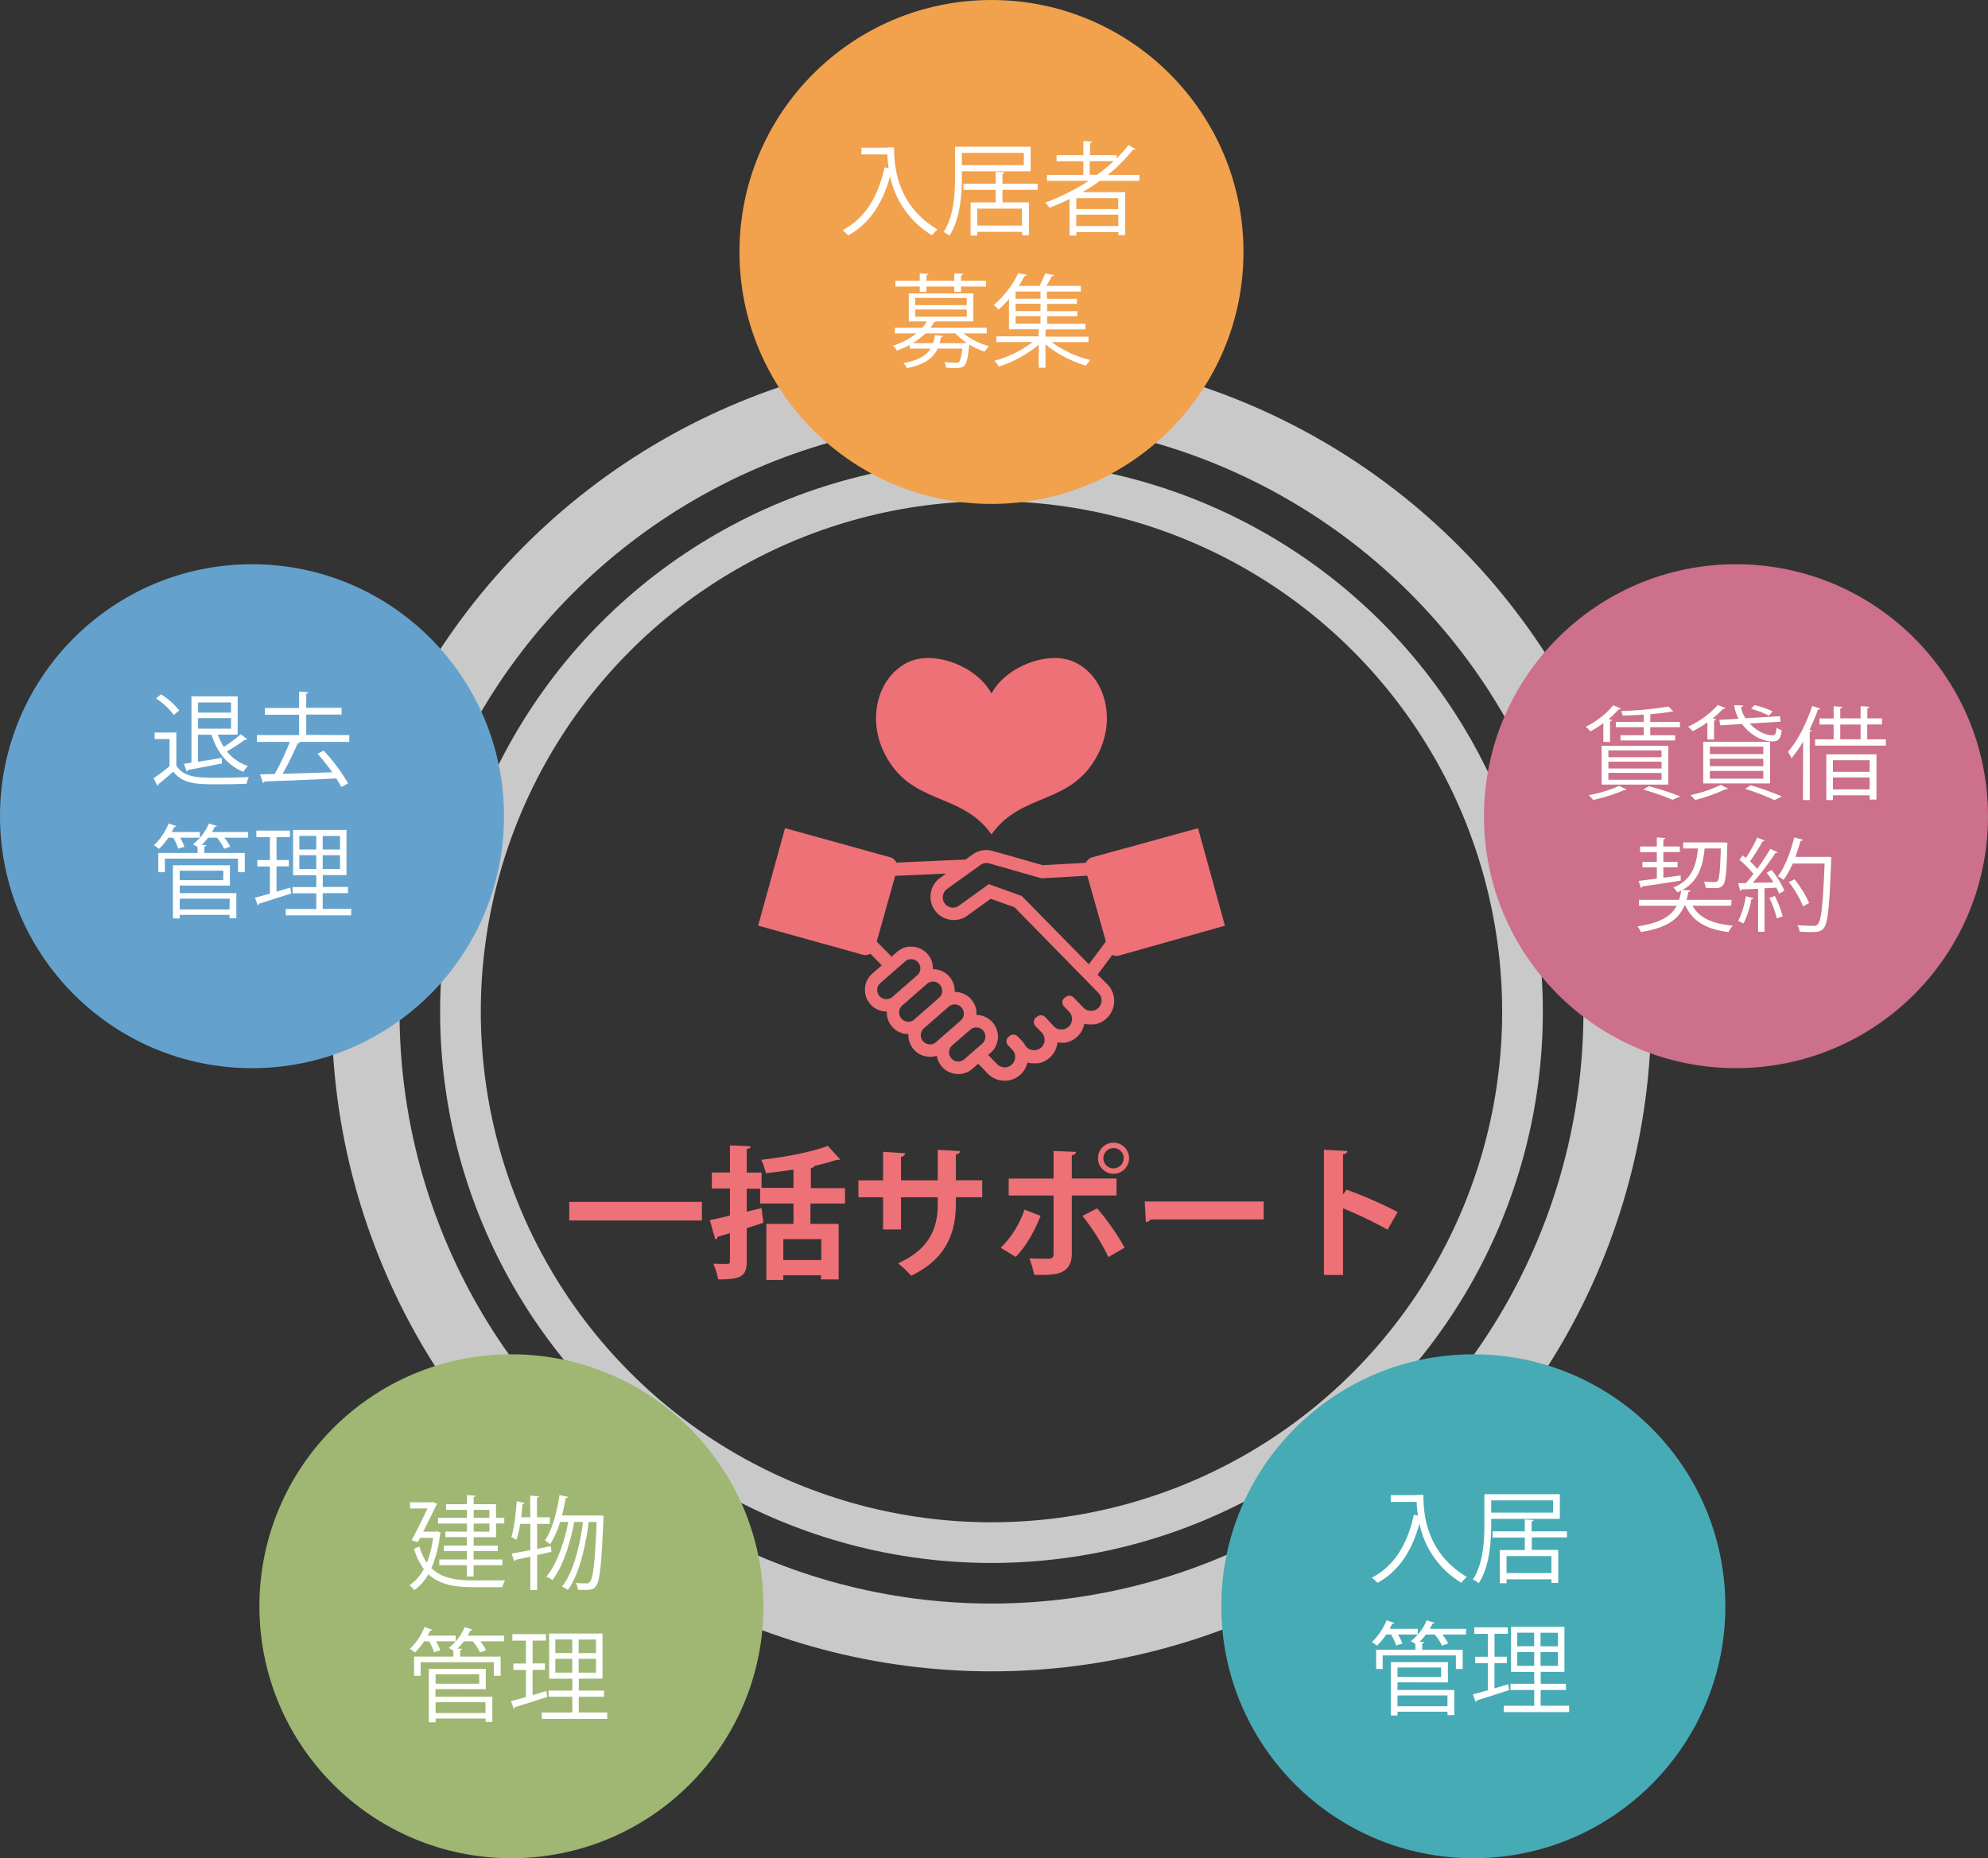
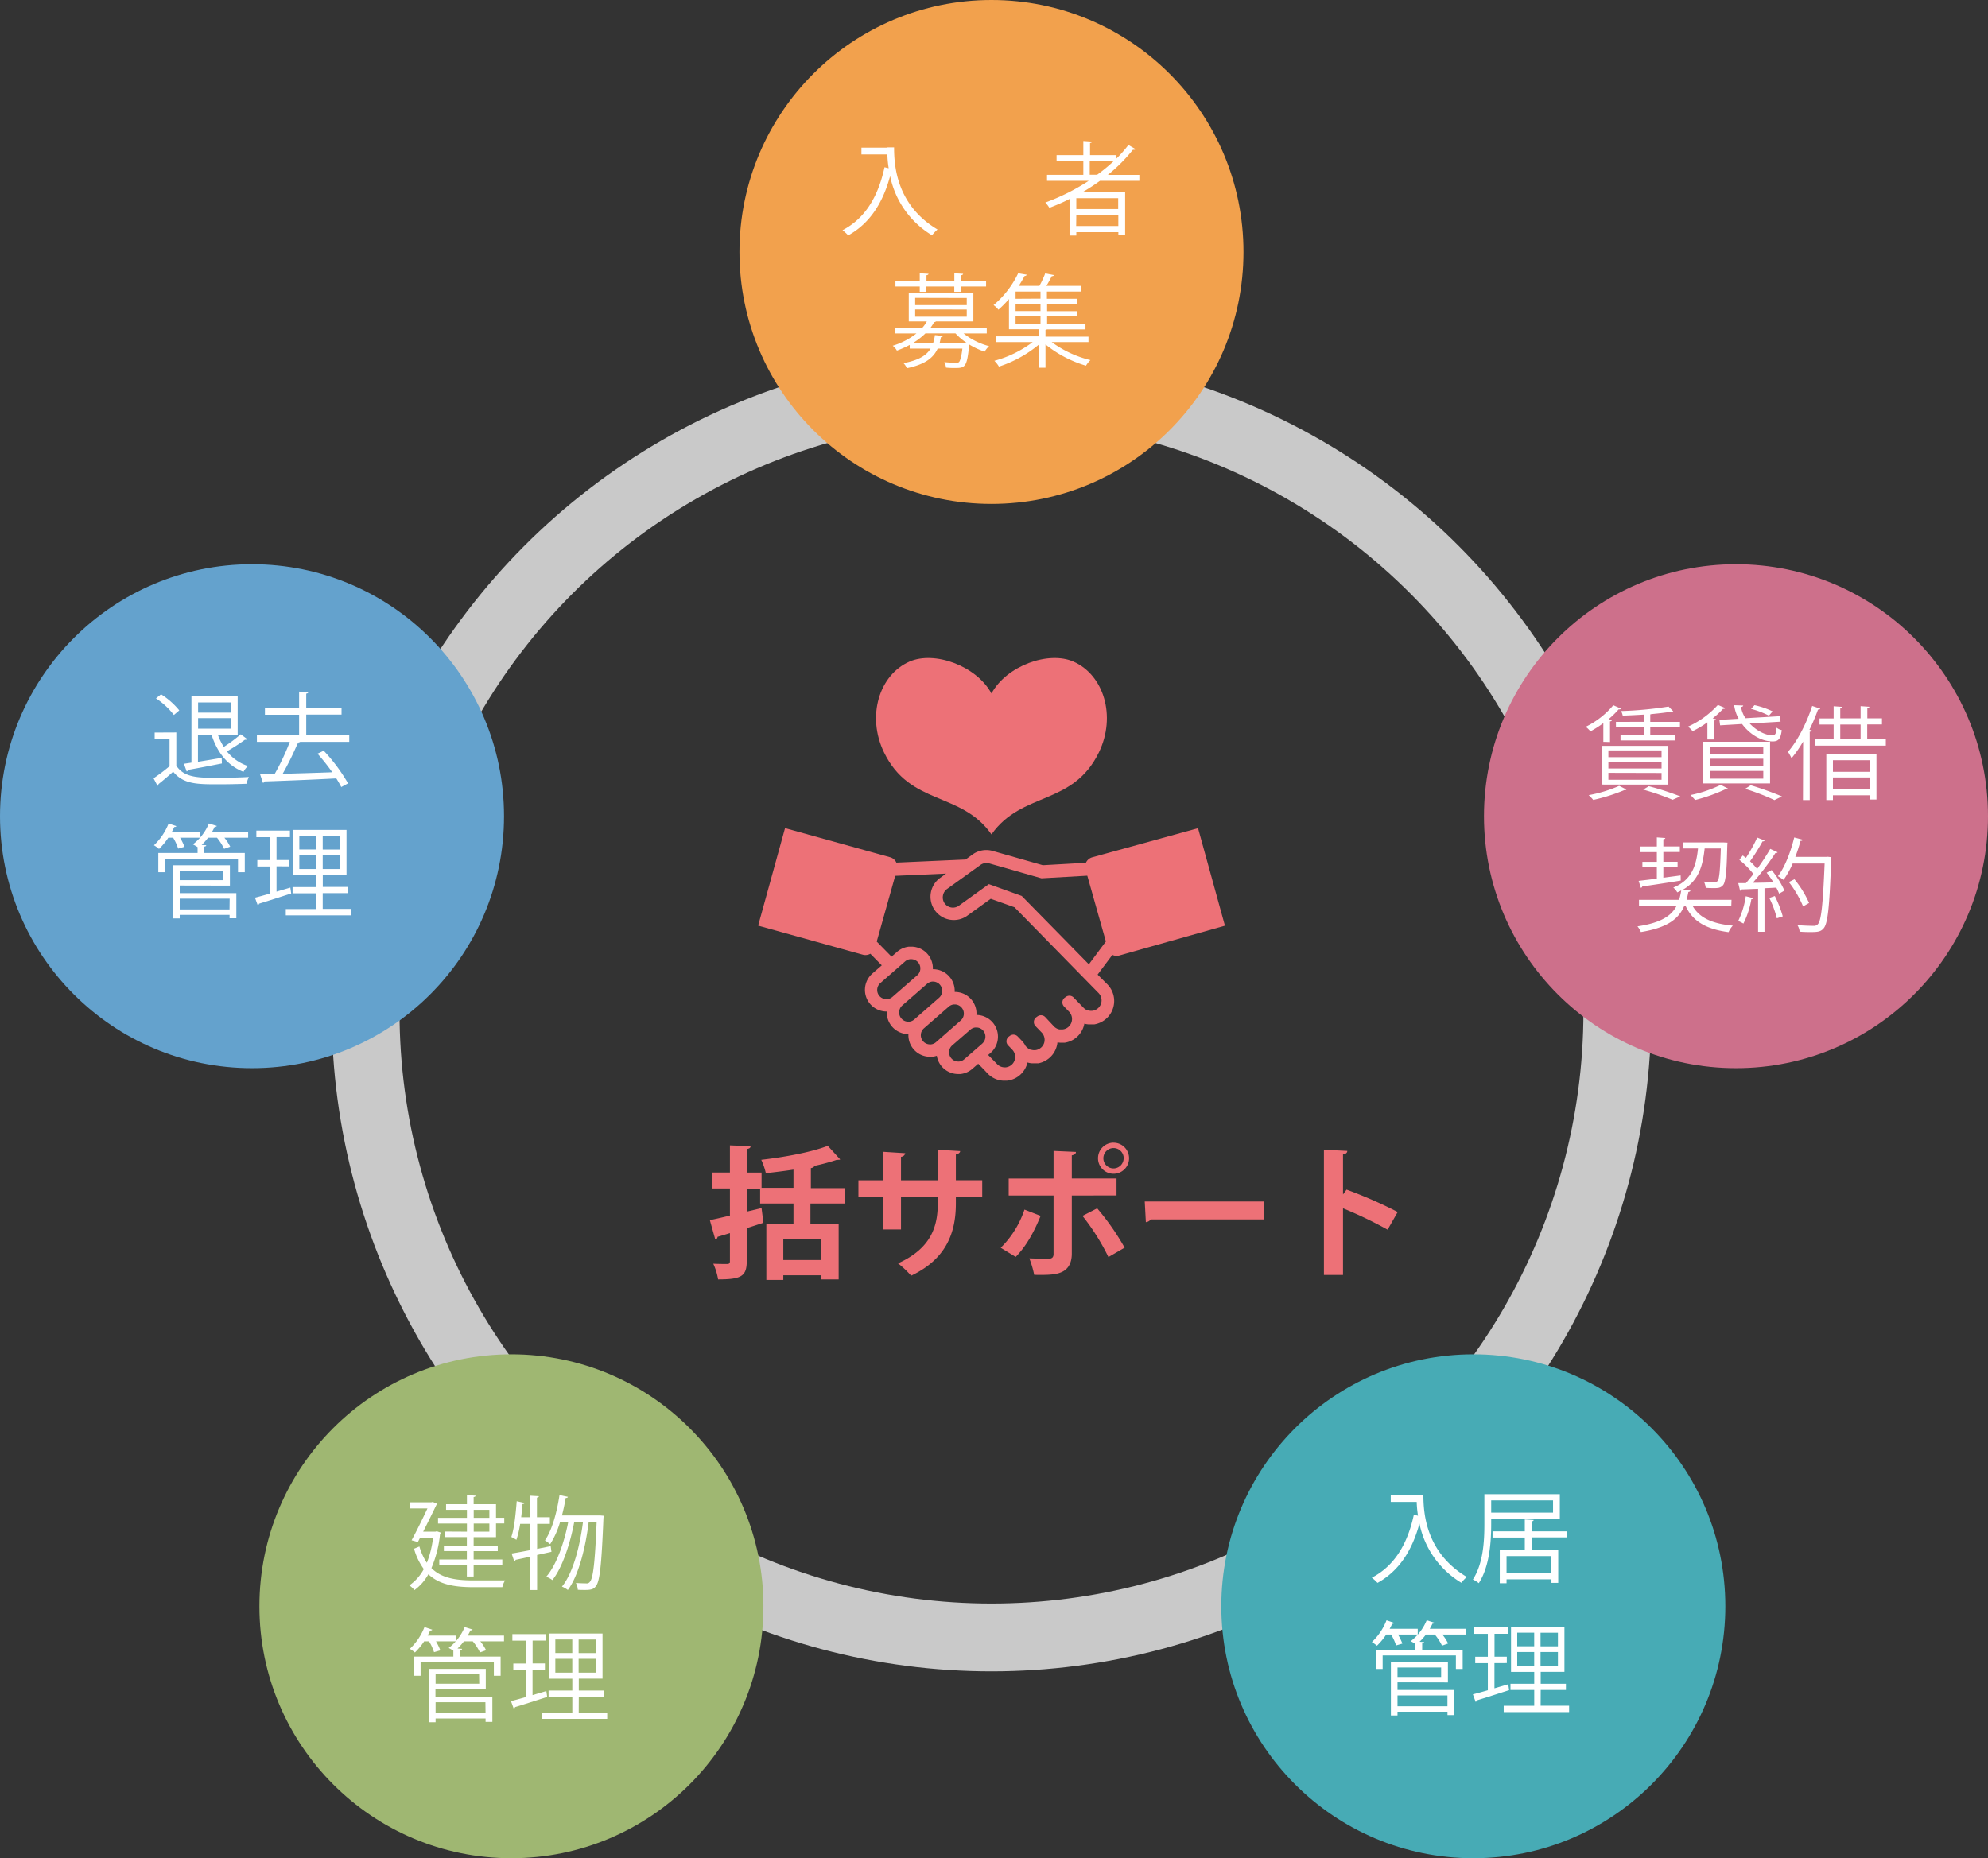
<svg xmlns="http://www.w3.org/2000/svg" viewBox="0 0 586.27 548.11">
  <rect x="0" y="0" width="586.27" height="548.11" fill="#333333" stroke="none" />
  <defs>
    <style>.cls-1,.cls-2{fill:none;stroke:#c9c9c9;stroke-miterlimit:10;}.cls-1{stroke-width:20px;}.cls-2{stroke-width:12px;}.cls-3{fill:#f2a14d;}.cls-4{fill:#fff;}.cls-5{fill:#cd708b;}.cls-6{fill:#9fb772;}.cls-7{fill:#47abb5;}.cls-8{fill:#64a2cd;}.cls-9{fill:#ed7177;}</style>
  </defs>
  <g id="レイヤー_2" data-name="レイヤー 2">
    <g id="レイヤー_1-2" data-name="レイヤー 1">
      <circle class="cls-1" cx="292.39" cy="298.42" r="184.57" />
-       <circle class="cls-2" cx="292.39" cy="298.42" r="156.6" />
      <circle class="cls-3" cx="292.39" cy="74.32" r="74.32" />
      <path class="cls-4" d="M261.67,43.48h2c0,5.37.69,17,12.81,24.21a11,11,0,0,0-1.62,1.71,26.6,26.6,0,0,1-12.36-17.46c-2.16,8-6.06,14-12.36,17.49a13.77,13.77,0,0,0-1.68-1.53c6.63-3.45,10.5-9.84,12.39-18.57l1.23.3a31,31,0,0,1-.39-4.08h-7.65v-2h7.59Z" />
-       <path class="cls-4" d="M303.94,50.53H283.66v1.59c0,5.1-.45,12.45-3.66,17.4a7.37,7.37,0,0,0-1.74-1.08c3.09-4.77,3.39-11.46,3.39-16.32V43.27h22.29Zm-2-5.43H283.66v3.6h18.27ZM306,56H295.63v3.69h7.8v9.72h-2V68.38H288.19v1.11h-1.95V59.71h7.38V56h-9.51V54.19h9.51V50.68l2.61.15c0,.21-.18.36-.6.42v2.94H306Zm-4.62,10.53v-5H288.19v5Z" />
      <path class="cls-4" d="M336,53.35H324.37a57.68,57.68,0,0,1-5.13,3.33h12.57V69.37h-2v-.9H317.41v1h-2V58.69c-1.92,1-3.93,1.83-5.94,2.61a9.43,9.43,0,0,0-1.2-1.56,62.83,62.83,0,0,0,12.78-6.39H308.77V51.58h10.71v-4h-7.89V45.76h7.89V41.59l2.58.18c0,.21-.21.36-.6.42v3.57h7.8v1a36.33,36.33,0,0,0,3.51-4L334.9,44a.62.62,0,0,1-.51.18,1.13,1.13,0,0,1-.3,0,47.86,47.86,0,0,1-7.38,7.41H336Zm-6.24,8.31V58.45H317.41v3.21Zm-12.39,5H329.8V63.31H317.41Zm4-15.12h2.19a49,49,0,0,0,4.86-4h-7.05Z" />
      <path class="cls-4" d="M291,98.35h-6.84a20.43,20.43,0,0,0,7.53,3.75,7.61,7.61,0,0,0-1.32,1.62,22,22,0,0,1-4.53-2.1l-.06.36c-.6,6.3-1.2,6.57-4.08,6.57-.75,0-1.74,0-2.73-.12a4.17,4.17,0,0,0-.48-1.62c1.47.15,2.91.18,3.39.18s.78,0,1-.27.66-1.44.93-3.9h-7.29c-1.26,2.73-3.72,4.68-9.09,5.79a4.35,4.35,0,0,0-1-1.5c4.44-.84,6.75-2.22,8-4.29h-6.15v-1.08a31.74,31.74,0,0,1-3.78,1.68,4.76,4.76,0,0,0-1.23-1.44,21.48,21.48,0,0,0,7-3.63h-6.39V96.67H272a9.22,9.22,0,0,0,1.32-1.86H268V86.53h19.05v8.28H276a.58.58,0,0,1-.51.18,13.18,13.18,0,0,1-1.08,1.68H291ZM271.24,86.08V84.52h-7.17V82.81h7.17V80.62l2.58.15c0,.21-.21.36-.6.42v1.62h8.22V80.62l2.58.15c0,.21-.18.36-.6.42v1.62h7.38v1.71h-7.38v1.56h-2V84.52h-8.22v1.56Zm6.84,13c0,.18-.24.33-.6.39-.12.6-.24,1.2-.39,1.74h7.23c.24,0,.33-.06.42-.06l.51.09a17.72,17.72,0,0,1-3.48-2.91h-8.85a20.21,20.21,0,0,1-3.75,2.88h6a13.11,13.11,0,0,0,.54-2.37Zm-8.19-11.22V90H285.1v-2.1Zm0,3.42v2.13H285.1V91.3Z" />
      <path class="cls-4" d="M321,100.9H310.15a31.79,31.79,0,0,0,11.43,5.31,7.78,7.78,0,0,0-1.32,1.65,34.26,34.26,0,0,1-11.94-6.27v6.87h-2v-6.78a35.6,35.6,0,0,1-11.73,6.45,8.27,8.27,0,0,0-1.35-1.71,33.14,33.14,0,0,0,11.31-5.52H293.83V99.22h12.48v-2.1h-8.76V88.21a30.86,30.86,0,0,1-3.12,3.15A5.72,5.72,0,0,0,293,90a27.91,27.91,0,0,0,7.26-9.39l2.52.42c-.06.21-.24.36-.63.39-.48.9-1.05,1.89-1.71,2.91h6.09a28.65,28.65,0,0,0,1.71-3.69l2.58.51c-.06.21-.27.3-.66.33-.39.81-1,1.89-1.56,2.85h10.14V86h-10v2.13h8.85v1.5H308.8v2.16h8.91v1.5H308.8v2.22h11.31v1.65H308.77a1.11,1.11,0,0,1-.45.15v2H321ZM306.85,88.09V86H299.5v2.13Zm0,3.66V89.59H299.5v2.16Zm-7.35,1.5v2.22h7.35V93.25Z" />
      <circle class="cls-5" cx="511.95" cy="240.75" r="74.32" />
      <path class="cls-4" d="M472.83,218.82V213.3a29.93,29.93,0,0,1-3.81,2.43,8.41,8.41,0,0,0-1.38-1.35,24.9,24.9,0,0,0,8.13-6.36L478,209c-.09.24-.36.27-.66.24a26.85,26.85,0,0,1-2.94,2.88l1,.27a.6.6,0,0,1-.6.39v6.09Zm6.81,14.06c-.15.19-.27.19-.66.19a53.38,53.38,0,0,1-9.12,2.88,13.58,13.58,0,0,0-1.35-1.41,39.45,39.45,0,0,0,9-2.74Zm-7.32-1.46V220H492v11.43Zm2-10.08v2H490v-2Zm0,3.33v2H490v-2Zm0,3.29V230H490V228Zm10.44-15.05v-2.13c-2.07.12-4.23.24-6.21.3a5.58,5.58,0,0,0-.48-1.35,108.81,108.81,0,0,0,14-1.32l1.38,1.41a.54.54,0,0,1-.33.09.75.75,0,0,1-.24,0c-1.53.27-3.6.51-5.85.72l-.36.09v2.22h8.76v1.56h-8.76v2.37H494v1.53H477.9v-1.53h6.84v-2.37h-8.19v-1.56Zm8.49,23a70,70,0,0,0-8.67-3l1.68-1a82.9,82.9,0,0,1,9.27,3Z" />
      <path class="cls-4" d="M503.52,218.13v-5.07a28.79,28.79,0,0,1-4.35,2.61,14.33,14.33,0,0,0-1.35-1.35,26.45,26.45,0,0,0,8.79-6.39l2.19.93a.61.61,0,0,1-.66.21,25.44,25.44,0,0,1-3.06,2.82l1,.27c-.06.18-.24.33-.6.39v5.58Zm6.06,14.46a.64.64,0,0,1-.66.17,49.86,49.86,0,0,1-9,3.21c-.36-.38-1-1.1-1.38-1.46a37,37,0,0,0,8.91-3Zm-7.29-1.5v-12.3H522v12.3Zm1.95-10.86v2.19H520v-2.19Zm0,3.57V226H520V223.8Zm0,3.6v2.27H520V227.4Zm2.82-15.06,5.67-.33a11.59,11.59,0,0,1-1.32-4l2.67.09c0,.21-.24.39-.63.42a7.78,7.78,0,0,0,1.32,3.33l10.17-.6.15,1.62-9.09.54c1.92,2.07,4.56,3.48,6.66,3.48.9,0,1.14-.48,1.26-2.25a3.78,3.78,0,0,0,1.53.72c-.33,2.64-1,3.33-2.7,3.33-3.9,0-7.26-2.73-9-5.13l-6.48.39ZM523.29,236a65.29,65.29,0,0,0-8.64-3.32l1.65-1.06a96.88,96.88,0,0,1,9.21,3.3ZM517.41,208a24.12,24.12,0,0,1,5.34,1.83l-1.08,1.26a26.41,26.41,0,0,0-5.28-2Z" />
      <path class="cls-4" d="M531.75,218.73a35.4,35.4,0,0,1-3.42,4.92,16.73,16.73,0,0,0-1.05-1.89c2.76-3.12,5.46-8.34,7.14-13.53l2.37.78c-.06.21-.3.33-.66.3a54.24,54.24,0,0,1-2.52,5.94l.69.21c0,.18-.21.33-.6.39V236h-2Zm18.9-.66h5.49v1.86H535.29v-1.86h5.46v-4.35h-4.17v-1.8h4.17v-3.6l2.55.18c0,.21-.21.36-.6.39v3h6v-3.6l2.58.18c0,.21-.21.36-.6.42v3H555v1.8h-4.35ZM538.59,236v-13.5h14.79v13.34h-2v-1.26H540.54V236Zm12.78-11.76H540.54v3.42h10.83Zm-10.83,8.61h10.83v-3.54H540.54Zm2.16-19.14v4.35h6v-4.35Z" />
      <path class="cls-4" d="M510.57,267.17H499.14c1.95,3.58,5.91,5.32,11.88,5.86a6.51,6.51,0,0,0-1.26,1.92c-6.51-.87-10.56-3.12-12.69-7.78h-.36c-1.59,3.79-4.83,6.46-12.81,7.75a6.2,6.2,0,0,0-1-1.68c6.84-1,10-3.07,11.55-6.07h-11.1v-1.76h11.82a17.78,17.78,0,0,0,.63-2.76,10.61,10.61,0,0,1-1.17.57,4.4,4.4,0,0,0-1.17-1.41c5.46-2.22,6.78-6.45,7.29-11.55h-4.38v-1.77h12l1.08.06c-.21,1.5,0,11-1.29,12.51-.75.9-1.56.9-2.76.9-.69,0-1.53,0-2.37-.09a5.82,5.82,0,0,0-.54-1.83c1.32.12,2.58.12,3.06.12s.72,0,1-.33c.48-.6.72-3,.93-9.57h-4.77c-.54,5-1.68,9.48-6.48,12.21l2.28.21c0,.21-.24.39-.6.42-.15.81-.33,1.56-.54,2.31h13.26Zm-14.91-7.43c-4.2.69-8.61,1.35-11.34,1.74a.55.55,0,0,1-.42.42l-.66-2.07c1.47-.18,3.33-.39,5.37-.66v-3.33h-4.26v-1.62h4.26v-2.88h-4.95v-1.65h4.95V247l2.49.18c0,.18-.18.33-.57.39v2.1h4.86v1.65h-4.86v2.88h4.2v1.62h-4.2v3.09c1.65-.24,3.39-.45,5.1-.69Z" />
      <path class="cls-4" d="M517.08,264.93c-.06.18-.24.3-.6.3a25.2,25.2,0,0,1-2.34,7.19,14.54,14.54,0,0,0-1.53-.77,24.46,24.46,0,0,0,2.22-7.29Zm3.33-17a.64.64,0,0,1-.63.24,54.41,54.41,0,0,1-3.69,5.88,23.16,23.16,0,0,1,2.1,2.25,70,70,0,0,0,3.87-5.91l2.16,1c-.09.18-.33.24-.66.24a76.87,76.87,0,0,1-6.66,8.76c1.92,0,4-.06,6.09-.12a25.19,25.19,0,0,0-2-2.85c.84-.45,1.17-.6,1.47-.78a26.69,26.69,0,0,1,3.78,6.06l-1.56.9a17.88,17.88,0,0,0-.84-1.77l-3.48.18v12.84h-1.89V262.17c-1.86.06-3.54.15-4.86.18a.51.51,0,0,1-.45.39l-.54-2.25h2.25c.72-.81,1.47-1.71,2.22-2.7a27.1,27.1,0,0,0-4.14-4.17l1-1.29c.3.24.6.48.93.72a44.2,44.2,0,0,0,3.33-6ZM524,270.87a29.3,29.3,0,0,0-2.22-6l1.62-.57a31.7,31.7,0,0,1,2.34,6ZM539,252.72l1.08.12a5.39,5.39,0,0,1-.06.66c-.48,14.07-1,18.78-2.16,20.25-.81,1-1.62,1.17-3.69,1.17-1,0-2.25,0-3.45-.12a4.28,4.28,0,0,0-.66-1.92c2.07.17,4,.21,4.71.21a1.51,1.51,0,0,0,1.32-.48c1-1.06,1.5-5.7,2-17.91h-9.42a25,25,0,0,1-2.7,4.83,14.28,14.28,0,0,0-1.65-1.08c2-2.61,3.75-7.08,4.8-11.43l2.52.66c-.06.27-.33.36-.66.33a45.84,45.84,0,0,1-1.53,4.74h9.15Zm-9.81,6.63a30.62,30.62,0,0,1,4.32,7l-1.77,1a31.58,31.58,0,0,0-4.2-7.17Z" />
      <circle class="cls-6" cx="150.82" cy="473.79" r="74.32" />
      <path class="cls-4" d="M128.82,451.67l1.17.39a.68.68,0,0,1-.21.36,34.25,34.25,0,0,1-2.55,10.11c3,3,7.26,3.63,12.45,3.63,1.14,0,7.8,0,9.27,0a6.72,6.72,0,0,0-.81,2h-8.49c-5.67,0-10.08-.78-13.32-3.81a14.63,14.63,0,0,1-4.11,4.68,7.41,7.41,0,0,0-1.5-1.41,13.62,13.62,0,0,0,4.26-4.8,19,19,0,0,1-2.88-6l1.59-.66a16.56,16.56,0,0,0,2.19,4.8,29.24,29.24,0,0,0,1.83-7.35h-3.84l-.63,1.23-1.86-.51c1.56-2.88,3.42-6.69,4.68-9.39h-5.13v-1.82h6.3l.39-.1,1.29.54a3.52,3.52,0,0,1-.24.4c-.93,1.92-2.4,4.94-3.87,7.82h3.63Zm8.88.12v-2.4h-8.52v-1.68h8.52v-2.37h-6.15v-1.65h6.15V441l2.55.17c0,.21-.18.36-.57.4v2.12h6.6v4h2.43v1.68h-2.43v4.05h-6.6v2.49h7.11v1.62h-7.11V460h8.46v1.68h-8.46v3.33h-2v-3.33h-8.13V460h8.13v-2.49h-6.78v-1.62h6.78v-2.49h-6.36v-1.65Zm2-6.45v2.37h4.62v-2.37Zm4.62,6.45v-2.4h-4.62v2.4Z" />
      <path class="cls-4" d="M162.63,457.73l-4.23.93V469h-2v-9.84c-1.65.36-3.15.69-4.35.93a.55.55,0,0,1-.39.45l-.78-2.31c1.5-.24,3.42-.6,5.52-1v-7.74h-3a28.81,28.81,0,0,1-1.11,4.71,13.52,13.52,0,0,0-1.5-.84c.84-2.43,1.29-6.62,1.59-10.55l2.34.51c-.06.2-.27.3-.63.33-.09,1.26-.24,2.6-.39,3.89h2.67v-6.36l2.55.15c0,.21-.18.37-.57.42v5.79h3.81v1.95H158.4v7.38l4-.81ZM176.94,447l1.08.09a5.88,5.88,0,0,1-.06.68c-.57,14-1.08,18.66-2.22,20.07-.57.81-1.2,1.14-3.18,1.14-.66,0-1.41,0-2.16-.06a4.83,4.83,0,0,0-.57-2c1.35.09,2.55.12,3.09.12a1.1,1.1,0,0,0,1.08-.51c.87-1,1.47-5.4,1.95-17.6h-2.34c-.87,7.25-2.94,15.8-6.15,20.06a7.51,7.51,0,0,0-1.74-1c3.3-4,5.31-12,6.21-19.07h-2.58c-1.14,6.14-3.45,13.43-6.45,17.15a8,8,0,0,0-1.8-1c3-3.42,5.34-10.17,6.48-16.16h-2.4a25.49,25.49,0,0,1-2.94,6.59,12.68,12.68,0,0,0-1.53-1.14c2.07-3,3.51-8.16,4.29-13.37l2.49.53c-.06.22-.27.33-.66.33-.3,1.74-.66,3.48-1.11,5.16h10.74Z" />
      <path class="cls-4" d="M128,487.34a14.84,14.84,0,0,0-1.47-3.21h-1.44a19.26,19.26,0,0,1-2.73,3.3,11.26,11.26,0,0,0-1.5-1.08,17.57,17.57,0,0,0,4.32-6.42l2.31.78a.61.61,0,0,1-.63.24c-.21.48-.48,1-.75,1.5h8.28v1.68h-5.82a16.72,16.72,0,0,1,1.29,2.67Zm20.64-4.89v1.68h-7a13.38,13.38,0,0,1,1.71,2.64l-1.8.64a15.86,15.86,0,0,0-2.13-3.28h-2.61a17.91,17.91,0,0,1-1.89,2.13l1.35.09c0,.21-.18.33-.57.4v1.88h11.94v5.67h-2v-4h-21.6v4h-1.92v-5.67h11.58v-1.74c-.42-.27-1-.6-1.38-.8a14.93,14.93,0,0,0,4.71-6.16l2.34.73c-.06.18-.27.26-.63.26q-.36.76-.81,1.53Zm-20.22,15.78v2.25H145.2v7.41h-2v-1H128.46V508h-2V492.26h16.8v6Zm12.87-4.38H128.46v2.79h12.87Zm1.86,8.25H128.46v3.18h14.73Z" />
      <path class="cls-4" d="M157.05,492.56V500l4.08-1.2c0,.18.06.36.24,1.74-3.48,1.11-7.17,2.31-9.48,3a.55.55,0,0,1-.39.45l-.81-2.22c1.23-.3,2.73-.72,4.41-1.2v-8h-3.72v-1.89h3.72v-6.75h-4V482H161v1.91h-3.93v6.75h3.63v1.89Zm13.62,12.57h8.4V507H159.78v-1.86h9v-4.65h-7v-1.83h7v-3.51h-6.84V481.83h15.75v13.31h-7v3.51h7.44v1.83h-7.44Zm-6.9-21.54v4h5v-4Zm0,9.78h5v-4.08h-5Zm12-5.76v-4h-5.13v4Zm0,5.76v-4.08h-5.13v4.08Z" />
      <circle class="cls-7" cx="434.49" cy="473.79" r="74.32" />
      <path class="cls-4" d="M417.77,440.94h2c0,5.37.69,17,12.81,24.21a11,11,0,0,0-1.62,1.71,26.58,26.58,0,0,1-12.36-17.46c-2.16,8-6.06,14-12.36,17.49a13.77,13.77,0,0,0-1.68-1.53c6.63-3.45,10.5-9.84,12.39-18.57l1.23.3a31,31,0,0,1-.39-4.08h-7.65v-2h7.59Z" />
      <path class="cls-4" d="M460,448H439.76v1.59c0,5.09-.45,12.44-3.66,17.39a7.37,7.37,0,0,0-1.74-1.08c3.09-4.77,3.39-11.46,3.39-16.31v-8.85H460Zm-2-5.43H439.76v3.6H458Zm4.11,10.91H451.73v3.69h7.8v9.72h-2v-1.05H444.29V467h-2v-9.78h7.38v-3.69h-9.51v-1.83h9.51v-3.51l2.61.15c0,.22-.18.36-.6.42v2.94h10.41ZM457.52,464v-5H444.29v5Z" />
      <path class="cls-4" d="M411.71,485.34a14.84,14.84,0,0,0-1.47-3.21H408.8a19.26,19.26,0,0,1-2.73,3.3,11.26,11.26,0,0,0-1.5-1.08,17.57,17.57,0,0,0,4.32-6.42l2.31.78a.61.61,0,0,1-.63.24c-.21.48-.48,1-.75,1.5h8.28v1.68h-5.82a16.72,16.72,0,0,1,1.29,2.67Zm20.64-4.89v1.68h-7a13.38,13.38,0,0,1,1.71,2.64l-1.8.64a15.86,15.86,0,0,0-2.13-3.28h-2.61a17.91,17.91,0,0,1-1.89,2.13l1.35.09c0,.21-.18.33-.57.4v1.88h11.94v5.67h-2v-4h-21.6v4h-1.92v-5.67h11.58v-1.74c-.42-.27-1-.6-1.38-.8a14.93,14.93,0,0,0,4.71-6.16l2.34.73c-.06.18-.27.26-.63.26q-.36.76-.81,1.53Zm-20.22,15.78v2.25h16.74v7.41h-2v-1H412.13V506h-1.95V490.26H427v6ZM425,491.85H412.13v2.79H425Zm1.86,8.25H412.13v3.18h14.73Z" />
      <path class="cls-4" d="M440.72,490.56V498l4.08-1.2c0,.18.06.36.24,1.74-3.48,1.11-7.17,2.31-9.48,3a.55.55,0,0,1-.39.45l-.81-2.22c1.23-.3,2.73-.72,4.41-1.2v-8h-3.72v-1.89h3.72v-6.75h-4V480h9.9v1.91h-3.93v6.75h3.63v1.89Zm13.62,12.57h8.4V505H443.45v-1.86h9v-4.65h-7v-1.83h7v-3.51h-6.84V479.83h15.75v13.31h-7v3.51h7.44v1.83h-7.44Zm-6.9-21.54v4h5v-4Zm0,9.78h5v-4.08h-5Zm12-5.76v-4h-5.13v4Zm0,5.76v-4.08h-5.13v4.08Z" />
      <circle class="cls-8" cx="74.32" cy="240.75" r="74.32" />
      <path class="cls-4" d="M52,216.05v9.81c2.34,3.56,6.63,3.56,12,3.56,3.24,0,7-.08,9.39-.24a7.62,7.62,0,0,0-.66,2c-2.07.09-5.37.16-8.34.16-6.18,0-10.29,0-13.32-3.72-1.47,1.31-3.06,2.67-4.35,3.68a.4.4,0,0,1-.27.49l-1.17-2.22A53.82,53.82,0,0,0,50,226v-8H45.61v-1.92ZM47.5,204.8a22.26,22.26,0,0,1,5.37,4.74l-1.59,1.35A21.55,21.55,0,0,0,46,206Zm17.94,20.4c-3.69.72-7.53,1.47-10,1.89a.52.52,0,0,1-.39.45l-.81-2.25,2.22-.33V205.4H70.09v11.28H64.24A16.87,16.87,0,0,0,66,220.31a44.38,44.38,0,0,0,5-3.72L72.88,218a.54.54,0,0,1-.63.18,56.85,56.85,0,0,1-5.34,3.45,13.28,13.28,0,0,0,6.21,4.32,6.5,6.5,0,0,0-1.32,1.71c-4.68-1.8-7.77-5.76-9.42-10.95h-4v8c2.16-.36,4.59-.75,7-1.17Zm2.7-18H58.42v3h9.72Zm-9.72,7.74h9.72v-3.12H58.42Z" />
      <path class="cls-4" d="M103,216.83v2H88l.48.15a.79.79,0,0,1-.72.33,87.79,87.79,0,0,1-4.41,8.94c4.38-.13,9.6-.27,14.64-.46a63.87,63.87,0,0,0-4.35-5.48l1.83-.87a51.06,51.06,0,0,1,7.17,9.63l-2,1.08c-.39-.75-.87-1.62-1.47-2.55-7.77.42-16,.72-21.15.9,0,.24-.24.36-.48.41l-.84-2.51,4.29-.09a68.55,68.55,0,0,0,4.47-9.48H75.76v-2H88.21v-6H78.13v-2H88.21V204l2.7.18c0,.21-.21.36-.6.42v4.17h10.41v2H90.31v6Z" />
      <path class="cls-4" d="M52.54,250.31a14.84,14.84,0,0,0-1.47-3.21H49.63a19.26,19.26,0,0,1-2.73,3.3,11.26,11.26,0,0,0-1.5-1.08,17.66,17.66,0,0,0,4.32-6.42l2.31.78a.63.63,0,0,1-.63.24c-.21.48-.48,1-.75,1.5h8.28v1.68H53.11a16.32,16.32,0,0,1,1.29,2.67Zm20.64-4.89v1.68h-7a13.38,13.38,0,0,1,1.71,2.64l-1.8.63A15.82,15.82,0,0,0,64,247.1H61.36a18.73,18.73,0,0,1-1.89,2.13l1.35.09c0,.21-.18.33-.57.39v1.89H72.19v5.67h-2v-4H48.61v4H46.69V251.6H58.27v-1.74c-.42-.27-1-.6-1.38-.81a14.83,14.83,0,0,0,4.71-6.15l2.34.72q-.09.27-.63.27-.36.77-.81,1.53ZM53,261.2v2.25H69.7v7.4h-2v-1H53v1.05H51V255.23h16.8v6Zm12.87-4.38H53v2.79H65.83Zm1.86,8.25H53v3.18H67.69Z" />
      <path class="cls-4" d="M81.55,255.53V263l4.08-1.19c0,.18.06.36.24,1.74-3.48,1.11-7.17,2.31-9.48,3A.55.55,0,0,1,76,267l-.81-2.22c1.23-.3,2.73-.72,4.41-1.2v-8H75.88v-1.89H79.6v-6.75h-4V245h9.9v1.92H81.55v6.75h3.63v1.89Zm13.62,12.56h8.4V270H84.28v-1.87h9v-4.64h-7v-1.83h7v-3.51H86.44V244.79h15.75v13.32h-7v3.51h7.44v1.83H95.17Zm-6.9-21.53v4h5v-4Zm0,9.78h5v-4.08h-5Zm12-5.76v-4H95.17v4Zm0,5.76v-4.08H95.17v4.08Z" />
-       <path class="cls-9" d="M167.88,354.52H207V360H167.88Z" />
      <path class="cls-9" d="M249.2,355H239v6h8.32v16.39h-5.21v-1.22H231v1.38h-5V361H234v-6h-9.83v-4.37h-3.95v6.76l4.37-1.05.54,4.33c-1.64.54-3.32,1.09-4.91,1.59V372c0,4.5-1.68,5.38-8.45,5.38a17.87,17.87,0,0,0-1.42-4.62c1.68.08,3.52.08,4.11.08s.8-.25.8-.84v-8.28c-1.34.42-2.6.8-3.65,1.1a.77.77,0,0,1-.68.75l-1.59-5.67c1.64-.33,3.65-.8,5.92-1.34v-8h-5.33v-4.71h5.33v-8l6.09.25c0,.46-.33.71-1.13.84v6.93h4.37v4.5H234V345c-2.73.42-5.51.75-8.15,1.05a19.41,19.41,0,0,0-1.35-3.95c7-.8,14.87-2.27,19.62-4.12l3.65,4c-.16.13-.29.13-1,.13a64.63,64.63,0,0,1-6.51,1.76,1.46,1.46,0,0,1-1.13.67v5.93H249.2Zm-7,16.67v-6.17H231v6.17Z" />
      <path class="cls-9" d="M289.66,353.14h-7.77V355c0,8.77-2.94,16.42-13.19,21.29a29.43,29.43,0,0,0-3.87-3.65c9.62-4.33,11.72-10.71,11.72-17.6v-1.89H265.71v9.49h-5.29v-9.49h-7.27v-5h7.27v-8.41l6.55.42a1.37,1.37,0,0,1-1.26,1.06v6.93h10.84v-9l6.6.38c0,.46-.47.84-1.26,1v7.61h7.77Z" />
      <path class="cls-9" d="M306.88,358.64c-1.93,4.79-4.33,9.07-7.35,12.1l-4.41-2.69a28.56,28.56,0,0,0,7-11.26Zm9.2-6v17.14c0,2.69-1,4.45-2.77,5.34s-4.12,1-8.32.92a30.86,30.86,0,0,0-1.43-4.87c1.85.08,4.79.12,5.63.12,1.13,0,1.51-.5,1.51-1.42V352.63H297.47v-5H310.7v-8.15l6.6.3c0,.5-.42.88-1.22,1v6.84h13.19v5Zm7.48,3.78a72.9,72.9,0,0,1,8.1,11.6l-4.78,2.77a65,65,0,0,0-7.65-12.14Zm4.83-19.36a4.58,4.58,0,1,1-4.58,4.58A4.59,4.59,0,0,1,328.39,337.05Zm3,4.58a3,3,0,1,0-3,3A3,3,0,0,0,331.37,341.63Z" />
      <path class="cls-9" d="M337.59,354.4h35.07v5.29H339.35a2,2,0,0,1-1.43.8Z" />
      <path class="cls-9" d="M409.21,362.71a120.76,120.76,0,0,0-13.15-6.3v19.66h-5.63V339.15l6.89.33c0,.51-.38.93-1.26,1v11.85l1.05-1.43a131.34,131.34,0,0,1,15.08,6.6Z" />
      <path class="cls-9" d="M361.24,273.05l-7.93-28.76-31.22,8.59a2.92,2.92,0,0,0-1.85,1.61l-12.7.72L292.76,251a6.89,6.89,0,0,0-5.89,1l-2.12,1.53-20.4.91a2.94,2.94,0,0,0-1.84-1.58l-31-8.59-7.93,28.76,30.86,8.57a2.91,2.91,0,0,0,2.23-.28l3.37,3.42-2.79,2.43a6.4,6.4,0,0,0-.61,9,6.39,6.39,0,0,0,4.81,2.19h.07a6.38,6.38,0,0,0,6.38,6.66h0a6.36,6.36,0,0,0,6.37,6.69c.22,0,.44,0,.65,0a6.61,6.61,0,0,0,1.35-.29,6.38,6.38,0,0,0,6.31,5.38c.22,0,.43,0,.65,0a6.33,6.33,0,0,0,3.54-1.55l1.71-1.48,1.82,1.86.94,1a6.86,6.86,0,0,0,4.55,2.13h.87l.27,0h0A6.92,6.92,0,0,0,303,313.4a7.63,7.63,0,0,0,1.25.23h.1l.28,0h.63l.35,0,.24,0,.12,0,.28,0h0a7,7,0,0,0,5.6-6.15,6.83,6.83,0,0,0,1.11.09h.72l.27,0h0a6.93,6.93,0,0,0,5.83-5.63,6.24,6.24,0,0,0,1.28.22h1.27l.25,0,.11,0a7,7,0,0,0,4-11.69l-3-3,4.35-5.81a2.92,2.92,0,0,0,2,.19Zm-98.06,21a2.7,2.7,0,0,1-1.5.66h-.29a2.7,2.7,0,0,1-1.77-4.74l7.31-6.39a2.67,2.67,0,0,1,1.5-.65l.29,0a2.71,2.71,0,0,1,2.69,2.89,2.69,2.69,0,0,1-.92,1.86Zm6.44,6.66a2.65,2.65,0,0,1-1.5.65l-.29,0a2.66,2.66,0,0,1-2-.93,2.69,2.69,0,0,1-.66-2,2.73,2.73,0,0,1,.92-1.86l7.32-6.39a2.72,2.72,0,0,1,1.49-.65l.29,0a2.69,2.69,0,0,1,2,.93,2.76,2.76,0,0,1,.66,2,2.69,2.69,0,0,1-.92,1.85Zm6.42,6.69a2.7,2.7,0,0,1-1.5.66h-.29a2.71,2.71,0,0,1-2.69-2.89,2.69,2.69,0,0,1,.92-1.86l7.31-6.38a2.7,2.7,0,0,1,1.5-.66h.29a2.65,2.65,0,0,1,2,.93,2.7,2.7,0,0,1-.26,3.81Zm13.65.42-5.34,4.64a2.7,2.7,0,0,1-1.5.65l-.29,0a2.65,2.65,0,0,1-2-.93,2.71,2.71,0,0,1,.25-3.82l5.35-4.64a2.65,2.65,0,0,1,1.5-.65l.29,0a2.66,2.66,0,0,1,2,.93A2.72,2.72,0,0,1,289.69,307.8ZM324,292.94a3.09,3.09,0,0,1-.1,4.37,3.08,3.08,0,0,1-1.83.84h-.5a3.22,3.22,0,0,1-.62-.11l-.16,0a3.12,3.12,0,0,1-1.26-.8l-2.91-3a1.71,1.71,0,0,0-1.25-.54,1.74,1.74,0,0,0-1,.31l-.32.23a1.73,1.73,0,0,0-.74,1.26,1.76,1.76,0,0,0,.48,1.38l1.5,1.55a3.09,3.09,0,0,1-.1,4.37,3,3,0,0,1-1.83.84l-.29,0h-.26l-.23,0-.17,0a3.11,3.11,0,0,1-1.59-.88L308.24,300a1.73,1.73,0,0,0-1.25-.53,1.76,1.76,0,0,0-1,.31l-.35.25a1.74,1.74,0,0,0-.26,2.64l1.81,1.88a3.08,3.08,0,0,1,.83,1.68,3,3,0,0,1-.92,2.7,3.08,3.08,0,0,1-1.82.84H305a3.2,3.2,0,0,1-.87-.12l-.15,0a3.1,3.1,0,0,1-1.23-.79l-.28-.28a6.61,6.61,0,0,0-1.17-1.64l-1.18-1.23a1.73,1.73,0,0,0-1.25-.53,1.76,1.76,0,0,0-1,.31l-.31.23a1.73,1.73,0,0,0-.74,1.26,1.7,1.7,0,0,0,.48,1.37l1.21,1.26a3.1,3.1,0,0,1,.7,1.15,3.71,3.71,0,0,1,.13.53,3.06,3.06,0,0,1-.92,2.7,3.13,3.13,0,0,1-1.84.84h-.28a3.08,3.08,0,0,1-2.24-.95l-2.65-2.7.72-.61a6.39,6.39,0,0,0-4.17-11.19,6.37,6.37,0,0,0-6.37-6.8h-.05a6.38,6.38,0,0,0-6.37-6.7h-.07a6.36,6.36,0,0,0-6.37-6.65c-.22,0-.44,0-.65,0a6.35,6.35,0,0,0-3.54,1.54l-1.62,1.41-4.35-4.43,0-.09L264,258.34l15-.66-2,1.45a6.87,6.87,0,0,0,8,11.15l7.18-5.17,7,2.5Zm-2.89-8.5-19.79-20.16-8.33-3-1.37-.49-8.84,6.36a3,3,0,0,1-4.19-.68,3,3,0,0,1-.52-2.24,3,3,0,0,1,1.21-2l6.82-4.91,3.06-2.2a3,3,0,0,1,1.75-.56,3.24,3.24,0,0,1,.82.11l15.41,4.4,13.51-.77,5.48,19.4Z" />
      <path class="cls-9" d="M316.58,195.16c-7.35-3.24-19.74,1.2-24.19,9.39-4.46-8.19-16.84-12.63-24.2-9.39-8.92,3.93-12.66,16.07-7.51,26.73,7.68,15.89,22.75,11.45,31.71,24.23,9-12.78,24-8.34,31.7-24.23C329.24,211.23,325.5,199.09,316.58,195.16Z" />
    </g>
  </g>
</svg>